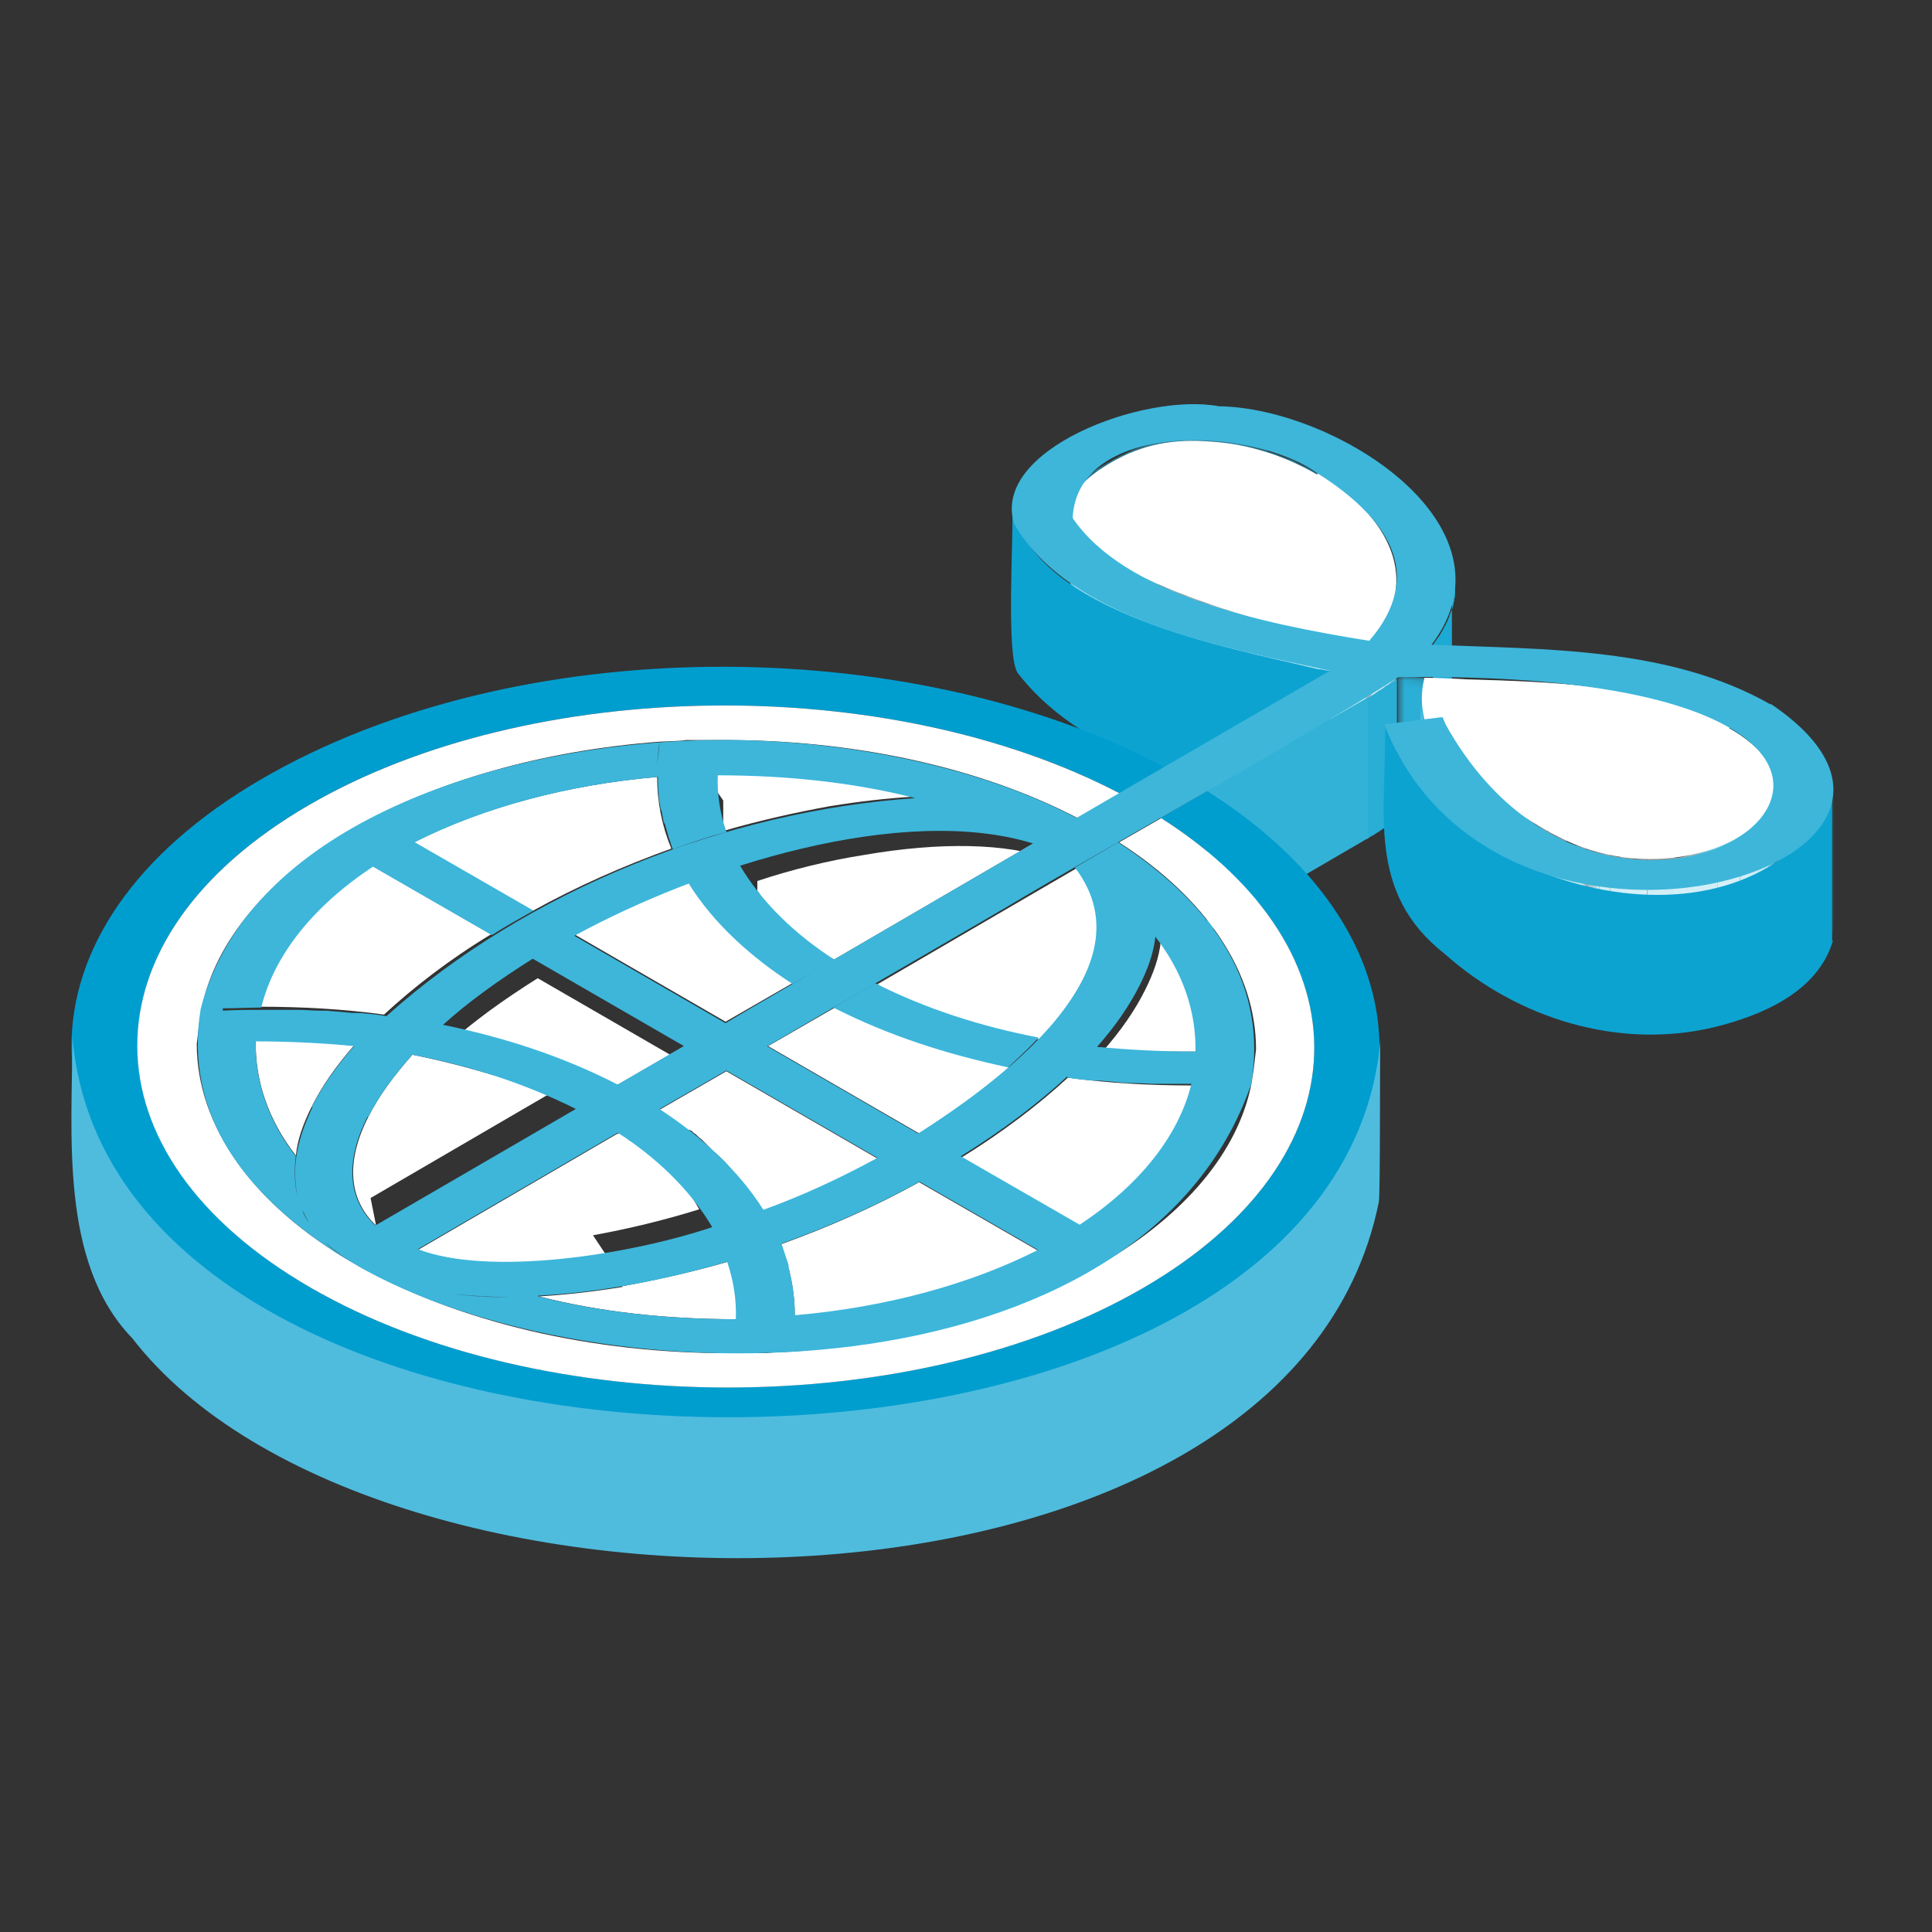
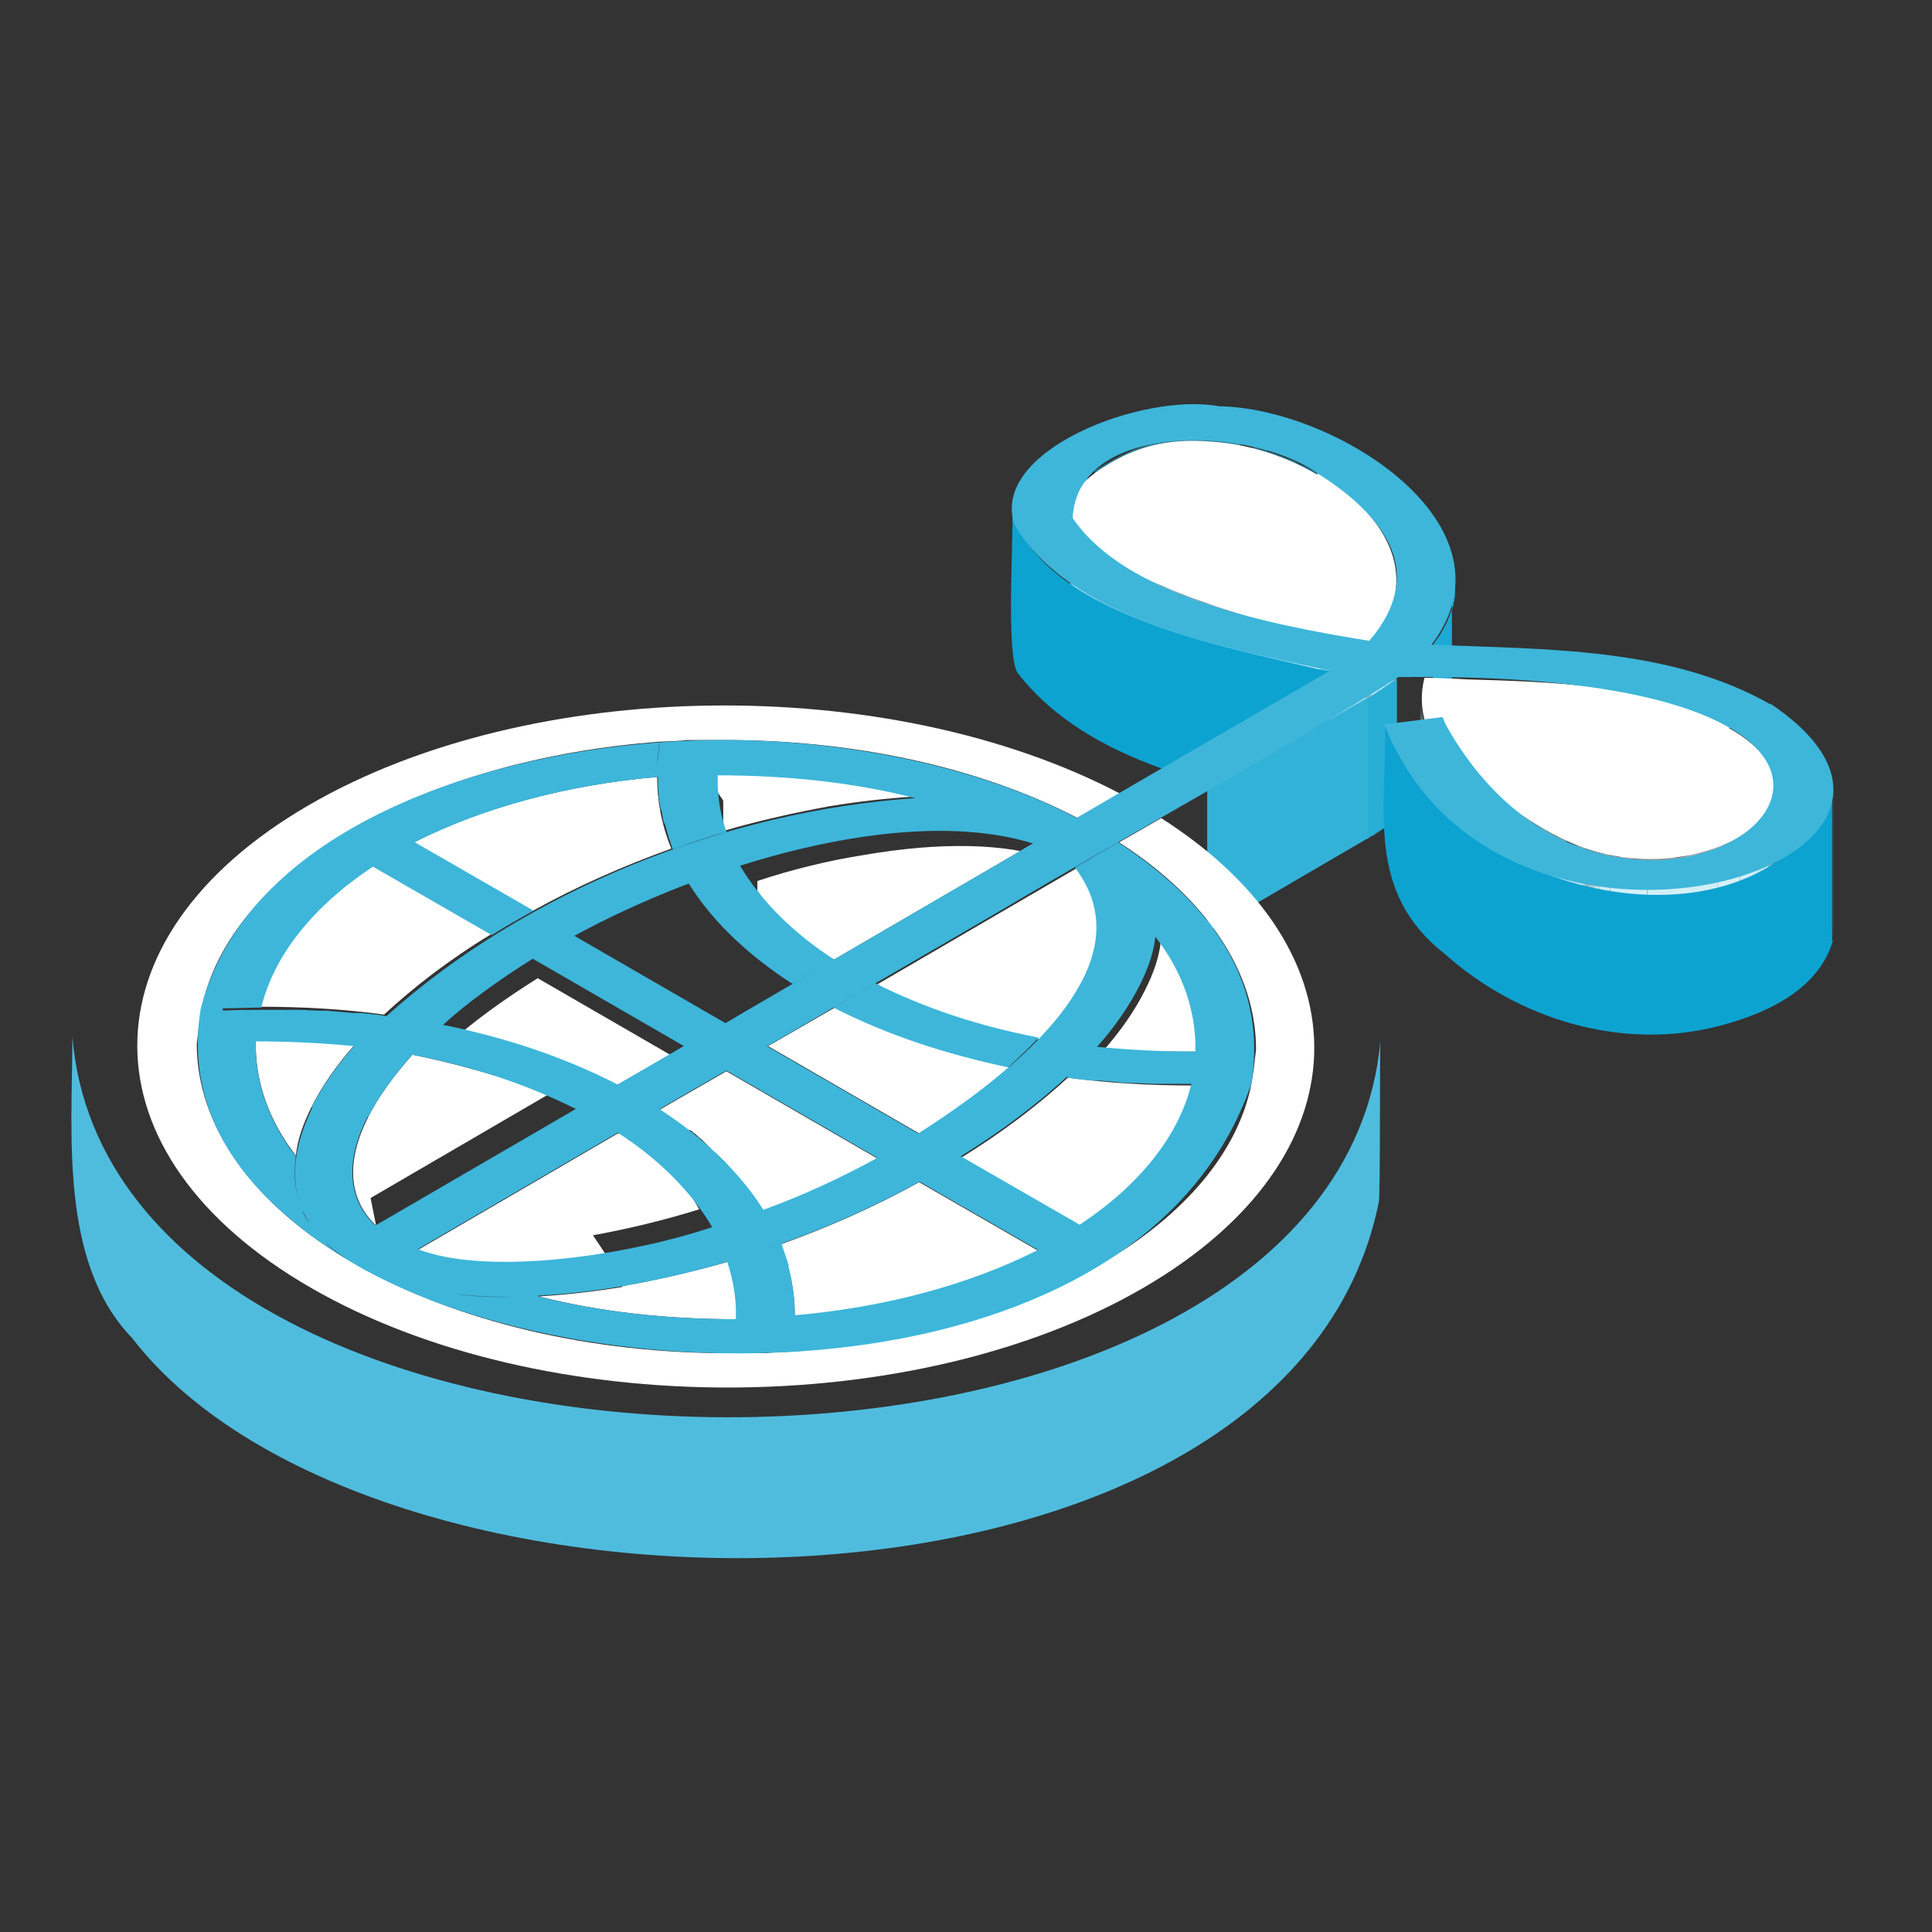
<svg xmlns="http://www.w3.org/2000/svg" width="240" height="240" viewBox="0 0 240 240" fill="none">
  <rect x="0" y="0" width="240" height="240" fill="#333333" stroke="none" />
  <mask id="mask0_2265_56960" style="mask-type:luminance" maskUnits="userSpaceOnUse" x="132" y="57" width="6" height="24">
    <path d="M137.843 74.812C134.521 76.77 132.952 78.621 132.86 80.579V63.078C132.86 61.12 134.521 59.17 137.843 57.311V74.812Z" fill="white" />
  </mask>
  <g mask="url(#mask0_2265_56960)">
    <path d="M139.016 56.724V74.225C138.628 74.423 138.232 74.614 137.942 74.812C137.653 75.01 137.554 75.01 137.355 75.101V57.6L137.942 57.311C138.232 57.113 138.628 56.922 139.016 56.724Z" fill="#29AED6" />
    <path d="M137.356 57.6V75.101C136.769 75.391 136.381 75.688 135.984 75.978V58.477C136.472 58.187 136.861 57.89 137.356 57.6Z" fill="#24ACD5" />
-     <path d="M135.985 58.484V75.985C135.596 76.275 135.299 76.473 135.01 76.77V59.269C135.299 58.979 135.596 58.781 135.985 58.484Z" fill="#21ABD5" />
    <path d="M135.109 59.269V76.77C134.819 76.968 134.621 77.158 134.423 77.456V59.955C134.712 59.756 134.91 59.566 135.109 59.269Z" fill="#1FAAD4" />
    <path d="M134.423 59.855V77.356C134.225 77.555 134.034 77.745 133.836 77.943V60.442C134.034 60.244 134.225 60.054 134.423 59.855Z" fill="#1CA9D4" />
    <path d="M133.935 60.534V78.035C133.737 78.233 133.646 78.423 133.547 78.621V61.12C133.745 60.922 133.836 60.732 133.935 60.534Z" fill="#1AA8D3" />
    <path d="M133.546 61.029V78.53C133.348 78.728 133.257 78.918 133.257 79.116V61.615C133.356 61.417 133.455 61.227 133.546 61.029Z" fill="#14A6D2" />
    <path d="M133.249 61.615V79.116C133.15 79.314 133.051 79.505 132.96 79.703V62.202C132.96 62.004 133.158 61.814 133.249 61.615Z" fill="#14A6D2" />
    <path d="M133.051 62.294V79.795C132.952 80.084 132.952 80.282 132.952 80.579V63.078C132.952 62.789 132.952 62.591 133.051 62.294Z" fill="#0FA4D1" />
  </g>
  <mask id="mask1_2265_56960" style="mask-type:luminance" maskUnits="userSpaceOnUse" x="137" y="54" width="37" height="36">
    <path d="M137.843 74.812V57.311C141.462 55.162 145.759 54.278 150.453 54.675C154.948 54.972 159.542 56.434 163.55 58.781C167.557 61.128 172.548 66.21 173.226 70.514C173.226 71.002 173.325 71.49 173.325 72.076V89.577C173.325 88.991 173.325 88.503 173.127 88.016C172.441 83.711 168.921 79.414 163.451 76.282C157.973 73.151 154.75 72.473 150.354 72.175C145.66 71.787 141.356 72.663 137.744 74.812H137.843Z" fill="white" />
  </mask>
  <g mask="url(#mask1_2265_56960)">
    <path d="M173.431 71.978V89.478C173.431 88.892 173.431 88.404 173.233 87.917C172.746 84.884 170.886 81.951 167.953 79.315V61.814C170.986 64.45 172.845 67.383 173.332 70.416C173.332 70.903 173.431 71.391 173.431 71.978Z" fill="#0DA3D1" />
    <path d="M168.052 61.806V79.307C167.176 78.621 166.391 77.936 165.416 77.349V59.848C166.391 60.435 167.275 61.12 168.052 61.806Z" fill="#0FA4D1" />
    <path d="M165.416 59.856V77.357C164.829 76.968 164.144 76.572 163.557 76.183C162.97 75.795 163.267 75.985 163.069 75.894V58.393C163.267 58.393 163.458 58.591 163.656 58.682C164.243 59.071 164.928 59.467 165.416 59.856Z" fill="#14A6D2" />
    <path d="M163.169 58.484V75.985C162.483 75.597 161.798 75.299 161.021 74.911V57.41C161.805 57.699 162.483 58.096 163.169 58.484Z" fill="#14A6D2" />
    <path d="M161.111 57.41V74.911C160.426 74.621 159.839 74.324 159.153 74.126V56.625C159.839 56.915 160.525 57.113 161.111 57.41Z" fill="#1AA8D3" />
    <path d="M159.154 56.625V74.126C158.468 73.928 157.882 73.738 157.295 73.54V56.039C157.981 56.237 158.567 56.427 159.154 56.625Z" fill="#1CA9D4" />
    <path d="M157.402 55.94V73.441C156.815 73.242 156.228 73.151 155.642 72.953V55.452C156.228 55.551 156.815 55.741 157.402 55.94Z" fill="#1FAAD4" />
-     <path d="M155.732 55.452V72.953C155.146 72.854 154.559 72.663 154.071 72.564V55.063C154.658 55.162 155.245 55.261 155.732 55.452Z" fill="#21ABD5" />
    <path d="M154.072 55.063V72.564C153.485 72.465 152.899 72.366 152.411 72.275V54.774C152.998 54.774 153.584 54.972 154.072 55.063Z" fill="#24ACD5" />
    <path d="M152.41 54.865V72.366C151.824 72.366 151.237 72.267 150.65 72.168V54.667C151.237 54.667 151.824 54.766 152.41 54.865Z" fill="#29AED6" />
    <path d="M150.75 54.667V72.168H148.7V54.667H150.75Z" fill="#2BAFD7" />
    <path d="M148.791 54.576V72.077C147.618 72.077 146.643 72.077 145.568 72.275V54.774C146.643 54.675 147.717 54.576 148.791 54.576Z" fill="#2EB0D7" />
    <path d="M145.668 54.766V72.267C144.982 72.267 144.296 72.465 143.618 72.557V55.056C144.304 54.957 144.99 54.766 145.668 54.766Z" fill="#30B1D8" />
    <path d="M143.611 55.063V72.564C142.536 72.762 141.561 73.052 140.578 73.44V55.939C141.553 55.551 142.536 55.254 143.611 55.063Z" fill="#2EB0D7" />
    <path d="M140.677 55.94V73.44C140.09 73.638 139.504 73.928 138.917 74.225V56.724C139.504 56.435 140.09 56.237 140.677 55.94Z" fill="#2BAFD7" />
    <path d="M139.016 56.724V74.225C138.628 74.423 138.232 74.614 137.942 74.812C137.653 75.01 137.554 75.01 137.355 75.102V57.601L137.942 57.311C138.232 57.113 138.628 56.922 139.016 56.724Z" fill="#29AED6" />
  </g>
  <mask id="mask2_2265_56960" style="mask-type:luminance" maskUnits="userSpaceOnUse" x="132" y="63" width="39" height="35">
    <path d="M132.96 80.579V63.078C132.96 63.467 133.059 63.955 133.249 64.351C133.935 66.309 136.084 68.259 139.505 70.217C144.586 73.151 152.213 75.985 161.798 78.233C164.434 78.819 167.177 79.307 170.11 79.505V97.006C167.078 96.709 164.343 96.32 161.699 95.734C152.213 93.387 144.495 90.553 139.405 87.718C134.324 84.884 133.836 83.711 133.15 81.852C132.952 81.463 132.952 80.975 132.952 80.579H132.96Z" fill="white" />
  </mask>
  <g mask="url(#mask2_2265_56960)">
    <path d="M170.111 79.604V97.105C168.838 97.006 167.566 96.816 166.393 96.716V79.216C167.665 79.414 168.838 79.505 170.111 79.604Z" fill="#D6F0F7" />
    <path d="M166.392 79.208V96.709C165.317 96.61 164.342 96.419 163.359 96.221V78.72C164.335 78.918 165.317 79.109 166.392 79.208Z" fill="#D1EEF6" />
    <path d="M163.458 78.621V96.122C162.773 96.023 162.285 95.833 161.698 95.734C161.013 95.536 160.426 95.444 159.74 95.246V77.745C160.426 77.943 161.112 78.035 161.698 78.233C162.285 78.332 162.872 78.522 163.458 78.621Z" fill="#CFEDF6" />
    <path d="M159.741 77.745V95.246C157.295 94.659 154.948 93.974 152.8 93.288V75.787C155.047 76.473 157.295 77.158 159.741 77.745Z" fill="#CCECF5" />
    <path d="M152.899 75.787V93.288C150.941 92.701 149.089 92.016 147.421 91.429V73.928C149.181 74.614 150.941 75.2 152.899 75.787Z" fill="#C9EBF5" />
    <path d="M147.52 73.928V91.429C145.958 90.842 144.587 90.256 143.314 89.669V72.168C144.686 72.755 146.05 73.341 147.52 73.928Z" fill="#C7EAF4" />
    <path d="M143.321 72.168V89.669C142.148 89.181 141.074 88.594 140.099 88.107V70.606C141.173 71.193 142.148 71.68 143.321 72.168Z" fill="#C4E9F4" />
    <path d="M140.092 70.606V88.107C139.802 88.008 139.604 87.909 139.406 87.719C138.72 87.33 138.134 86.934 137.547 86.545V69.044C138.134 69.433 138.819 69.829 139.505 70.218C140.191 70.606 139.894 70.416 140.191 70.606" fill="#C2E8F3" />
    <path d="M137.645 69.044V86.545C136.86 86.057 136.182 85.57 135.596 84.983V67.482C136.182 67.97 136.868 68.457 137.645 69.044Z" fill="#BFE7F3" />
    <path d="M135.596 67.574V85.075C134.324 84 133.546 82.926 133.15 81.852C132.952 81.463 132.952 80.975 132.952 80.579V63.078C132.952 63.467 133.051 63.955 133.242 64.351C133.63 65.425 134.415 66.499 135.687 67.574" fill="#BDE6F2" />
  </g>
  <path d="M163.656 58.773C169.135 61.905 172.655 66.202 173.333 70.507C173.721 72.952 173.333 76.274 170.11 79.695C167.176 79.406 164.342 79.01 161.797 78.423C152.312 76.076 144.594 73.242 139.504 70.408C134.422 67.573 133.935 66.4 133.249 64.541C132.373 62.095 133.935 59.848 137.942 57.501C141.95 55.154 145.858 54.469 150.552 54.865C155.047 55.154 159.641 56.625 163.649 58.971V58.773H163.656Z" fill="white" />
  <mask id="mask3_2265_56960" style="mask-type:luminance" maskUnits="userSpaceOnUse" x="170" y="71" width="4" height="27">
    <path d="M173.432 71.977V89.478C173.432 91.726 172.556 94.37 170.011 97.105V79.604C172.647 76.869 173.432 74.225 173.432 71.977Z" fill="white" />
  </mask>
  <g mask="url(#mask3_2265_56960)">
    <path d="M173.432 71.977V89.478C173.432 90.164 173.333 90.85 173.143 91.528V74.027C173.341 73.341 173.432 72.655 173.432 71.977Z" fill="#BFE7F3" />
    <path d="M173.233 74.027V91.528C173.035 92.015 172.944 92.602 172.646 93.09V75.589C172.936 75.002 173.035 74.514 173.233 74.027Z" fill="#C2E8F3" />
    <path d="M172.746 75.589V93.09C172.548 93.577 172.259 93.966 172.061 94.461V76.96C172.35 76.472 172.647 76.084 172.746 75.589Z" fill="#C4E9F4" />
    <path d="M172.06 76.96V94.461C171.77 94.85 171.473 95.337 171.184 95.734V78.233C171.572 77.844 171.869 77.356 172.06 76.96Z" fill="#C7EAF4" />
    <path d="M171.184 78.232V95.733C170.795 96.122 170.498 96.518 170.109 96.907V79.406C170.498 79.017 170.894 78.621 171.184 78.232Z" fill="#C9EBF5" />
    <path d="M170.209 79.406V96.907L170.011 97.105V79.604C170.011 79.604 170.11 79.505 170.209 79.406Z" fill="#CCECF5" />
  </g>
  <path d="M180.761 72.076V73.638C180.761 73.928 180.761 74.225 180.662 74.423C180.662 74.621 180.662 74.713 180.563 74.911C180.563 75.109 180.563 75.2 180.464 75.398C180.464 75.596 180.365 75.787 180.266 75.886C180.266 76.084 180.167 76.175 180.068 76.374C180.068 76.572 179.969 76.762 179.87 76.96C179.87 77.059 179.771 77.25 179.672 77.349C179.672 77.547 179.474 77.737 179.382 77.936C179.382 78.034 179.283 78.134 179.184 78.324C178.986 78.614 178.895 78.911 178.696 79.109C178.498 79.398 178.209 79.794 178.011 80.084V97.585V97.387C178.209 97.097 178.399 96.8 178.597 96.602C178.796 96.404 178.887 96.115 178.986 95.916V95.817C178.986 95.718 179.085 95.619 179.184 95.429C179.283 95.231 179.382 95.04 179.474 94.842C179.474 94.743 179.573 94.553 179.672 94.454C179.672 94.454 179.672 94.255 179.771 94.164V93.874C179.771 93.676 179.87 93.585 179.969 93.387C179.969 93.189 180.068 92.998 180.167 92.899C180.167 92.701 180.167 92.61 180.266 92.412V92.023C180.266 91.734 180.365 91.436 180.365 91.238V89.676V72.175L180.754 72.076H180.761Z" fill="#1CA9D4" />
  <path d="M163.756 83.124C152.411 80.389 128.754 76.183 125.722 63.078C126.011 65.623 124.845 81.852 126.506 83.711C135.405 95.055 151.824 97.89 165.219 100.823V83.322C164.731 83.322 164.243 83.124 163.756 83.124Z" fill="#0DA3D1" />
  <path d="M173.135 84.587C172.845 84.785 172.548 84.975 172.258 85.174C172.258 85.174 172.06 85.273 171.969 85.372C171.58 85.661 171.184 85.859 170.796 86.156C170.506 86.355 170.209 86.545 169.82 86.743V104.244C170.11 104.046 170.308 103.855 170.605 103.756C170.994 103.467 171.39 103.269 171.778 102.972C171.778 102.972 171.977 102.873 172.068 102.774C172.357 102.575 172.655 102.385 172.944 102.187C172.944 102.187 173.043 102.187 173.142 102.088C173.241 101.989 173.432 101.89 173.531 101.798V84.297C173.432 84.496 173.142 84.587 172.944 84.785L173.142 84.587H173.135Z" fill="#29AED6" />
  <mask id="mask4_2265_56960" style="mask-type:luminance" maskUnits="userSpaceOnUse" x="173" y="83" width="48" height="33">
-     <path d="M220.457 97.593V115.094C220.457 112.549 218.407 110.111 214.689 107.856C210.971 105.608 212.342 106.583 210.879 105.996C202.468 102.476 192.502 102.187 182.041 101.89C180.281 101.89 178.521 101.791 176.761 101.692C175.687 101.692 174.712 101.692 173.63 101.494V83.993C174.704 83.993 175.778 84.092 176.853 84.191C178.613 84.191 180.373 84.29 182.133 84.389C192.594 84.678 202.468 85.075 210.971 88.496C212.342 89.082 213.607 89.669 214.78 90.355C218.59 92.503 220.548 95.048 220.548 97.593H220.449H220.457Z" fill="white" />
-   </mask>
+     </mask>
  <g mask="url(#mask4_2265_56960)">
    <path d="M220.456 97.593V115.094C220.456 113.334 219.481 111.574 217.622 110.012V92.511C219.481 94.172 220.456 95.833 220.456 97.593Z" fill="#0DA3D1" />
    <path d="M217.722 92.503V110.004C217.234 109.615 216.647 109.128 216.061 108.732V91.231C216.746 91.619 217.234 92.107 217.722 92.503Z" fill="#0FA4D1" />
    <path d="M216.06 91.238V108.739C215.572 108.45 215.184 108.153 214.688 107.863C214.193 107.574 214.399 107.665 214.3 107.665V90.164C214.498 90.164 214.589 90.362 214.787 90.362C215.275 90.652 215.664 90.949 216.159 91.238" fill="#14A6D2" />
    <path d="M214.301 90.156V107.657C213.615 107.269 212.929 106.972 212.251 106.682V89.181C213.036 89.471 213.714 89.867 214.301 90.156Z" fill="#14A6D2" />
    <path d="M212.243 89.181V106.682C211.755 106.484 211.367 106.294 210.871 106.096C210.582 105.997 210.285 105.897 209.995 105.707V88.206C210.384 88.305 210.681 88.404 210.97 88.595C211.458 88.793 211.847 88.983 212.342 89.181" fill="#1AA8D3" />
    <path d="M210.094 88.206V105.707C209.31 105.417 208.631 105.219 207.847 104.922V87.421C208.631 87.619 209.31 87.909 210.094 88.206Z" fill="#1CA9D4" />
    <path d="M207.847 87.52V105.021C207.062 104.732 206.285 104.534 205.5 104.335V86.835C206.376 87.033 207.161 87.223 207.847 87.52Z" fill="#1FAAD4" />
    <path d="M205.5 86.835V104.335C204.525 104.137 203.641 103.947 202.765 103.749V86.248C203.74 86.446 204.624 86.636 205.5 86.835Z" fill="#21ABD5" />
    <path d="M202.856 86.149V103.65C201.683 103.452 200.509 103.261 199.336 103.063V85.562C200.509 85.76 201.683 85.951 202.856 86.149Z" fill="#24ACD5" />
    <path d="M199.337 85.562V103.063C197.577 102.774 195.817 102.675 194.057 102.477V84.976C195.916 85.174 197.676 85.265 199.337 85.562Z" fill="#29AED6" />
    <path d="M194.056 84.975V102.476C190.148 102.187 186.14 101.989 182.033 101.89C180.273 101.89 178.513 101.791 176.753 101.692C175.679 101.692 174.704 101.692 173.622 101.494V83.993C174.696 83.993 175.771 84.092 176.845 84.191C178.605 84.191 180.365 84.29 182.125 84.389C186.232 84.488 190.239 84.678 194.148 84.975" fill="#2BAFD7" />
  </g>
  <mask id="mask5_2265_56960" style="mask-type:luminance" maskUnits="userSpaceOnUse" x="176" y="86" width="1" height="21">
    <path d="M176.465 104.335V86.835C176.465 87.711 176.663 88.594 176.853 89.379V106.88C176.564 106.095 176.465 105.219 176.465 104.335Z" fill="white" />
  </mask>
  <g mask="url(#mask5_2265_56960)">
    <path d="M176.853 89.379V106.88C176.564 106.095 176.465 105.219 176.465 104.335V86.835C176.465 87.711 176.663 88.594 176.853 89.379Z" fill="#BDE6F2" />
  </g>
  <path d="M179.101 89.082V106.682L176.754 106.979L176.853 89.379L179.101 89.082Z" fill="#DEF2F9" />
  <path d="M169.912 86.636V104.137L149.965 115.772V98.179L169.912 86.636Z" fill="#33B2D8" />
  <mask id="mask6_2265_56960" style="mask-type:luminance" maskUnits="userSpaceOnUse" x="227" y="97" width="1" height="20">
    <path d="M227.794 97.684V115.185C227.794 115.772 227.695 116.358 227.596 116.846V99.345C227.794 98.857 227.794 98.37 227.794 97.684Z" fill="white" />
  </mask>
  <g mask="url(#mask6_2265_56960)">
    <path d="M227.793 97.684L227.694 115.185L227.793 97.684Z" fill="#0DA3D1" />
    <path d="M227.794 97.684V115.185C227.794 115.772 227.695 116.358 227.596 116.846V99.345C227.794 98.857 227.794 98.37 227.794 97.684Z" fill="#0FA4D1" />
  </g>
  <mask id="mask7_2265_56960" style="mask-type:luminance" maskUnits="userSpaceOnUse" x="179" y="89" width="19" height="35">
    <path d="M191.322 120.366C183.992 116.061 181.059 111.764 179.101 106.682V89.181C181.15 94.263 183.992 98.568 191.421 102.865C198.849 107.17 192.792 103.65 193.569 104.038C194.842 104.724 196.114 105.212 197.478 105.699V123.2C196.106 122.812 194.842 122.225 193.569 121.539C192.784 121.151 192.106 120.754 191.421 120.366H191.322Z" fill="white" />
  </mask>
  <g mask="url(#mask7_2265_56960)">
    <path d="M198.66 105.897V123.398C198.172 123.299 197.684 123.2 197.288 123.01V105.509C197.776 105.608 198.164 105.798 198.66 105.897Z" fill="#CCECF5" />
    <path d="M197.387 105.509V123.01C196.899 122.911 196.411 122.72 195.924 122.522V105.021C196.411 105.219 196.899 105.311 197.387 105.509Z" fill="#C9EBF5" />
    <path d="M196.015 105.12V122.621C195.428 122.423 194.941 122.233 194.453 122.035V104.534C194.941 104.732 195.428 104.922 196.015 105.12Z" fill="#C7EAF4" />
    <path d="M194.553 104.435V121.936C194.164 121.737 193.768 121.646 193.478 121.448C192.991 121.25 192.602 120.96 192.206 120.762V103.261C192.694 103.459 193.082 103.749 193.577 103.947C193.867 104.145 194.263 104.236 194.553 104.435Z" fill="#C4E9F4" />
    <path d="M192.206 103.261V120.762C191.917 120.564 191.619 120.473 191.33 120.275C190.454 119.787 189.57 119.2 188.785 118.713V101.212C189.661 101.699 190.446 102.286 191.421 102.774C192.397 103.261 192.008 103.063 192.206 103.261Z" fill="#C2E8F3" />
    <path d="M188.876 101.204V118.705C187.604 117.92 186.629 117.143 185.653 116.259V98.758C186.629 99.543 187.703 100.419 188.876 101.204Z" fill="#BFE7F3" />
    <path d="M185.653 98.766V116.267C182.232 113.235 180.373 110.111 179.002 106.591V89.09C180.373 92.61 182.225 95.741 185.653 98.766Z" fill="#BDE6F2" />
  </g>
  <mask id="mask8_2265_56960" style="mask-type:luminance" maskUnits="userSpaceOnUse" x="197" y="97" width="24" height="28">
    <path d="M209.897 123.695C205.691 124.572 201.394 124.381 197.387 123.109V105.608C201.394 106.88 205.798 107.071 209.897 106.195C215.467 105.021 219.482 102.088 220.259 98.766C220.259 98.377 220.358 98.08 220.358 97.692V115.193C220.358 115.581 220.358 115.878 220.16 116.267C219.375 119.589 215.368 122.522 209.798 123.695H209.897Z" fill="white" />
  </mask>
  <g mask="url(#mask8_2265_56960)">
    <path d="M220.458 97.593V115.093C220.458 115.482 220.458 115.779 220.26 116.168V98.667C220.359 98.278 220.458 97.981 220.458 97.593Z" fill="#BFE7F3" />
    <path d="M220.359 98.766V116.267C220.359 116.556 220.161 116.853 220.069 117.143V99.642C220.267 99.353 220.359 99.055 220.359 98.766Z" fill="#C2E8F3" />
    <path d="M220.069 99.642V117.143C219.871 117.433 219.78 117.631 219.681 117.928V100.427C219.879 100.137 219.97 99.939 220.069 99.642Z" fill="#C4E9F4" />
    <path d="M219.673 100.427V117.928C219.475 118.217 219.285 118.415 219.186 118.613V101.112C219.384 100.914 219.574 100.625 219.673 100.427Z" fill="#C7EAF4" />
    <path d="M219.185 101.113V118.613C218.987 118.812 218.797 119.101 218.599 119.299V101.798C218.888 101.6 219.086 101.311 219.185 101.113Z" fill="#C9EBF5" />
    <path d="M218.598 101.791V119.291C218.309 119.49 218.111 119.779 217.813 119.977V102.476C218.103 102.278 218.301 101.989 218.598 101.791Z" fill="#CCECF5" />
    <path d="M217.913 102.476V119.977C217.624 120.175 217.327 120.465 217.037 120.663V103.162C217.327 102.964 217.624 102.773 217.913 102.476Z" fill="#CFEDF6" />
    <path d="M217.135 103.162V120.663C216.747 120.861 216.45 121.151 216.16 121.349V103.848C216.549 103.65 216.846 103.459 217.135 103.162Z" fill="#D1EEF6" />
    <path d="M216.16 103.749V121.25C215.771 121.448 215.284 121.737 214.888 121.935V104.435C215.375 104.236 215.764 104.046 216.16 103.749Z" fill="#D6F0F7" />
    <path d="M214.987 104.434V121.935C214.4 122.225 213.913 122.423 213.326 122.621V105.12C213.913 104.922 214.5 104.632 214.987 104.434Z" fill="#D6F0F7" />
    <path d="M213.319 105.219V122.72C212.245 123.109 211.17 123.406 209.997 123.695V106.194C211.17 105.905 212.245 105.608 213.319 105.219Z" fill="#D1EEF6" />
    <path d="M210.095 106.194V123.695H209.897C209.211 123.794 208.526 123.985 207.848 124.084V106.583C208.632 106.583 209.311 106.385 209.996 106.194H210.095Z" fill="#D4EFF7" />
    <path d="M207.947 106.484V123.985C206.774 124.084 205.699 124.183 204.625 124.183V106.682C205.798 106.682 206.873 106.682 207.947 106.484Z" fill="#D1EEF6" />
    <path d="M204.618 106.682V124.183H202.759V106.682H204.618Z" fill="#D6F0F7" />
    <path d="M202.858 106.583V124.084C202.271 124.084 201.784 124.084 201.296 123.886V106.385C201.883 106.385 202.37 106.484 202.858 106.583Z" fill="#D6F0F7" />
    <path d="M201.395 106.484V123.985C200.907 123.985 200.42 123.886 200.023 123.787V106.286C200.511 106.286 200.999 106.484 201.395 106.484Z" fill="#D1EEF6" />
    <path d="M200.024 106.195V123.696C199.536 123.696 199.148 123.497 198.652 123.406V105.905C199.14 106.004 199.529 106.103 200.024 106.195Z" fill="#CFEDF6" />
    <path d="M198.66 105.897V123.398C198.172 123.299 197.684 123.2 197.288 123.01V105.509C197.776 105.608 198.164 105.798 198.66 105.897Z" fill="#CCECF5" />
  </g>
  <path d="M214.788 90.454C219.093 92.899 221.043 95.832 220.456 98.766C219.672 102.088 215.664 105.021 210.095 106.194C204.525 107.368 198.658 106.583 193.569 103.947C192.784 103.558 192.106 103.162 191.42 102.773C184.091 98.469 181.157 94.172 179.199 89.09L176.952 89.379C176.563 87.817 176.464 86.156 176.952 84.198C178.712 84.198 180.472 84.297 182.232 84.396C192.693 84.686 202.567 85.082 211.07 88.503C212.441 89.09 213.706 89.676 214.879 90.362L214.78 90.461L214.788 90.454Z" fill="white" />
  <path d="M227.595 116.854V99.353C216.35 120.572 179.199 110.598 172.06 90.065C172.258 100.724 169.615 110.789 179.489 118.514C188.487 126.53 201.096 130.438 212.929 127.604C218.895 126.141 225.835 123.208 227.695 116.846H227.595V116.854Z" fill="#0DA3D1" />
-   <path d="M144.883 95.246L139.116 98.568C110.369 83.513 65.889 84 38.316 100.031C9.866 116.556 10.064 143.436 38.605 159.962C67.253 176.488 113.592 176.488 142.041 159.962C169.615 143.932 170.293 118.217 144.19 101.593L149.958 98.271C179.192 116.747 178.506 145.494 147.809 163.383C116.228 181.76 64.609 181.76 32.838 163.383C1.066 145.006 0.868 115.185 32.449 96.8C64.03 78.423 112.815 78.423 144.784 95.337L144.883 95.238V95.246Z" fill="#009ECF" />
  <path d="M88.96 98.179V96.13C97.463 96.13 105.874 97.006 113.501 98.964C110.179 99.162 106.758 99.551 103.139 100.137C98.834 100.922 94.438 101.897 90.042 103.17C90.042 102.972 89.844 102.682 89.844 102.484V102.286V102.088V101.989V101.89V101.791V101.692V101.592V101.493V101.204V101.006V100.808V100.419V100.221V99.832V99.444L88.968 98.171L88.96 98.179Z" fill="white" />
  <path d="M51.421 104.633C59.924 100.328 70.385 97.493 81.63 96.518C81.63 99.551 82.217 102.583 83.39 105.417C77.425 107.566 71.657 110.111 66.187 113.143L51.421 104.64V104.633Z" fill="white" />
-   <path d="M98.445 122.126L90.133 126.918L71.359 116.069C75.855 113.623 80.647 111.375 85.538 109.615C86.613 111.375 87.885 113.036 89.447 114.598C89.447 114.598 89.546 114.796 89.645 114.796L89.843 114.995C89.843 114.995 89.942 115.193 90.041 115.193L90.239 115.391L90.438 115.589L91.314 116.465L91.512 116.663L91.71 116.861L91.908 117.059L92.106 117.257C92.106 117.257 92.205 117.257 92.304 117.356L92.403 117.455C92.403 117.455 92.502 117.455 92.601 117.555L92.799 117.753L92.998 117.951C92.998 117.951 93.196 118.05 93.196 118.149C93.394 118.248 93.485 118.438 93.683 118.537C93.683 118.537 93.782 118.537 93.881 118.636H93.98C93.98 118.636 94.079 118.636 94.178 118.735H94.278C94.278 118.735 94.376 118.735 94.476 118.835C94.476 118.835 94.575 118.835 94.674 118.934C94.674 118.934 94.773 118.934 94.872 119.033H94.971C94.971 119.033 95.07 119.033 95.169 119.132C95.169 119.132 95.268 119.132 95.367 119.231C95.367 119.231 95.466 119.231 95.565 119.33H95.664C95.664 119.33 95.763 119.33 95.862 119.429H95.961C95.961 119.429 96.06 119.429 96.159 119.528H96.258C96.457 119.627 96.647 119.817 96.845 119.916H96.944C96.944 119.916 97.043 119.916 97.142 120.015H97.241C97.241 120.015 97.34 120.015 97.439 120.115H97.538C97.538 120.115 97.638 120.115 97.737 120.214L98.521 122.172L98.445 122.126Z" fill="white" />
  <path d="M128.457 104.724L103.627 119.192C103.627 119.192 103.528 119.192 103.429 119.093C103.429 119.093 103.33 119.093 103.231 118.994H103.132C103.132 118.994 103.032 118.994 102.933 118.895C102.933 118.895 102.834 118.895 102.735 118.796C102.636 118.796 102.537 118.697 102.446 118.598C102.347 118.598 102.248 118.499 102.156 118.4C101.958 118.301 101.867 118.202 101.669 118.011C101.57 118.011 101.471 117.912 101.471 117.813C101.371 117.813 101.272 117.714 101.272 117.615C101.272 117.615 101.173 117.615 101.074 117.516C101.074 117.516 100.975 117.516 100.876 117.417C100.876 117.417 100.777 117.417 100.678 117.318C100.678 117.318 100.579 117.318 100.48 117.219C100.48 117.219 100.381 117.219 100.282 117.12C100.183 117.12 100.084 117.021 100.084 116.922C100.084 116.922 99.985 116.922 99.886 116.823L99.688 116.625C99.589 116.625 99.49 116.427 99.398 116.427C99.01 116.137 98.713 115.84 98.324 115.451L98.126 115.253L97.928 115.055C97.928 115.055 97.73 114.956 97.73 114.857L97.531 114.659L97.333 114.461L97.135 114.263L96.937 114.065L96.739 113.867C96.351 113.478 95.954 113.082 95.665 112.693L95.467 112.495L95.269 112.297C95.269 112.297 95.17 112.099 95.071 112.099L94.873 111.901L94.773 111.802L94.674 111.703V111.604L94.575 111.505C94.575 111.505 94.575 111.406 94.476 111.307V111.208L94.377 111.109C94.377 111.109 94.377 111.01 94.278 110.911C94.278 110.911 94.179 110.712 94.08 110.712V110.423V110.324V110.225V110.126V110.027V109.44C98.476 107.977 102.979 106.895 107.276 106.217C116.861 104.556 124.975 104.754 130.545 106.705L128.396 104.655L128.457 104.724Z" fill="white" />
-   <path d="M32.35 125.059C33.912 118.606 38.804 112.45 46.232 107.558L60.998 116.061C55.817 119.193 51.413 122.614 47.703 126.035C42.72 125.349 37.531 125.059 32.259 125.059H32.358H32.35Z" fill="white" />
+   <path d="M32.35 125.059C33.912 118.606 38.804 112.45 46.232 107.558L60.998 116.061C55.817 119.193 51.413 122.614 47.703 126.035C42.72 125.349 37.531 125.059 32.259 125.059H32.358H32.35" fill="white" />
  <path d="M109.104 122.324H108.906L124.845 113.036L133.744 107.855C137.165 111.078 137.554 115.772 134.72 121.349C133.447 123.894 131.588 126.431 129.241 129.075H126.506C125.92 128.975 125.531 128.876 125.043 128.686H122.697C122.499 128.686 122.407 128.686 122.308 128.587C122.209 128.587 122.019 128.587 121.92 128.488C120.944 128.198 120.061 127.901 119.085 127.612C118.986 127.612 118.887 127.612 118.796 127.513C118.697 127.513 118.598 127.513 118.506 127.414C118.407 127.414 118.308 127.414 118.217 127.315C118.118 127.315 118.019 127.315 117.927 127.215C117.828 127.215 117.729 127.215 117.638 127.116C117.539 127.116 117.44 127.116 117.348 127.017C117.249 127.017 117.15 127.017 117.059 126.918C116.274 126.629 115.497 126.332 114.712 126.042C114.613 126.042 114.514 126.042 114.422 125.943C114.323 125.943 114.224 125.943 114.133 125.844C114.001 125.844 113.904 125.811 113.843 125.745C113.744 125.745 113.645 125.745 113.554 125.646H112.967C112.967 125.646 112.769 125.646 112.769 125.547C112.769 125.547 112.571 125.547 112.571 125.448C112.472 125.448 112.373 125.349 112.281 125.349C111.893 125.151 111.596 125.059 111.306 124.861C111.207 124.861 111.108 124.861 111.017 124.762C110.918 124.762 110.819 124.663 110.727 124.663C110.636 124.663 110.529 124.564 110.438 124.564H110.148L109.173 122.316L109.104 122.324Z" fill="white" />
  <path d="M85.051 129.951L76.739 134.743H76.152C76.152 134.743 76.053 134.743 75.954 134.644H75.855C75.855 134.644 75.756 134.644 75.657 134.545C75.657 134.545 75.459 134.545 75.459 134.446C75.459 134.446 75.261 134.446 75.261 134.347C75.261 134.347 75.063 134.347 74.971 134.248H74.872C74.872 134.248 74.674 134.248 74.674 134.149H72.815C72.815 134.149 72.617 134.149 72.526 134.05C72.526 134.05 72.328 134.05 72.236 133.951C72.038 133.951 71.947 133.852 71.847 133.753C71.749 133.753 71.558 133.653 71.459 133.554C71.36 133.554 71.261 133.554 71.07 133.455C71.07 133.455 70.872 133.455 70.781 133.356H69.996C69.996 133.356 69.798 133.356 69.707 133.257H68.533C68.434 133.257 68.335 133.257 68.244 133.158C67.657 132.96 67.169 132.77 66.682 132.572C66.583 132.572 66.392 132.572 66.293 132.473C66.194 132.473 66.004 132.473 65.905 132.374C65.707 132.374 65.615 132.373 65.516 132.274C65.318 132.274 65.227 132.274 65.127 132.175C64.929 132.175 64.838 132.175 64.739 132.076C64.541 132.076 64.449 132.076 64.35 131.977C61.516 131.101 58.583 130.415 55.649 129.73C58.781 126.895 62.59 124.16 66.796 121.516L85.569 132.366L85.082 129.92L85.051 129.951Z" fill="white" />
  <path d="M46.727 152.244C43.306 149.021 42.918 144.328 45.752 138.751C47.025 136.206 48.884 133.669 51.23 131.025C54.651 131.711 58.072 132.587 61.303 133.57H61.889C62.021 133.57 62.118 133.603 62.179 133.669H64.525C64.624 133.669 64.724 133.669 64.815 133.768C64.914 133.768 65.013 133.768 65.105 133.867C65.204 133.867 65.303 133.867 65.394 133.966H68.914C69.112 133.966 69.303 134.164 69.501 134.255C69.6 134.255 69.699 134.354 69.79 134.354H70.865L46.034 148.823L46.72 152.244H46.727Z" fill="white" />
  <path d="M143.611 116.358C147.032 120.754 148.693 125.646 148.594 130.629H136.96C139.208 128.084 140.968 125.547 142.24 123.002C143.314 120.853 144 118.895 144.198 116.937L143.611 116.351V116.358Z" fill="white" />
  <path d="M125.333 132.587C122.202 135.421 118.392 138.156 114.186 140.8L95.413 129.951L103.725 125.158H104.312C104.312 125.158 104.411 125.158 104.51 125.257H104.609C104.807 125.356 104.998 125.455 105.295 125.547H105.394C105.394 125.547 105.592 125.547 105.592 125.646H105.691C105.691 125.646 105.889 125.646 105.889 125.745H105.988C105.988 125.745 106.186 125.745 106.186 125.844H106.285C106.285 125.844 106.484 125.844 106.484 125.943H106.583C106.583 125.943 106.781 125.943 106.781 126.042H106.88C106.88 126.042 107.078 126.042 107.078 126.141H107.177C107.177 126.141 107.375 126.141 107.375 126.24H107.474C107.474 126.24 107.672 126.24 107.672 126.339H107.771C107.771 126.339 107.969 126.339 107.969 126.438H108.068C108.068 126.438 108.266 126.438 108.358 126.537C108.746 126.735 109.143 126.827 109.432 127.025C109.63 127.025 109.722 127.124 109.821 127.124C109.92 127.124 110.019 127.124 110.11 127.223C110.11 127.223 110.308 127.223 110.4 127.322H110.788C110.788 127.322 110.986 127.322 111.078 127.421C111.177 127.421 111.276 127.421 111.367 127.52C111.565 127.52 111.657 127.52 111.756 127.619C111.855 127.619 111.954 127.619 112.045 127.718C116.053 129.181 120.259 130.354 124.556 131.238L125.341 132.61L125.333 132.587Z" fill="white" />
  <path d="M36.754 143.543C33.333 139.147 31.672 134.255 31.771 129.272C35.877 129.272 39.984 129.471 43.992 129.859C41.744 132.404 39.984 134.941 38.712 137.486C37.637 139.634 36.952 141.592 36.754 143.551V143.543Z" fill="white" />
  <path d="M82.217 137.966H82.118C82.118 137.966 82.019 137.966 81.92 137.867L90.232 133.074L109.006 143.924C104.51 146.37 99.718 148.617 94.827 150.377C93.653 148.518 92.19 146.659 90.522 144.899C90.423 144.701 90.232 144.61 90.133 144.412C89.646 143.924 89.257 143.535 88.762 143.139C88.762 143.139 88.564 143.04 88.564 142.941C88.465 142.941 88.366 142.743 88.366 142.743L88.168 142.545L87.969 142.347L87.771 142.149L87.573 141.951L87.375 141.753L87.177 141.554C86.888 141.356 86.689 141.166 86.392 140.869C86.392 140.869 86.194 140.77 86.103 140.671L85.905 140.473C85.905 140.473 85.806 140.473 85.707 140.374H85.608C85.608 140.374 85.508 140.374 85.409 140.274C85.409 140.274 85.31 140.274 85.211 140.175C85.211 140.175 85.112 140.175 85.013 140.076C85.013 140.076 84.914 140.076 84.815 139.977H84.716C84.716 139.977 84.617 139.977 84.518 139.878C84.518 139.878 84.419 139.878 84.32 139.779C84.32 139.779 84.122 139.68 84.122 139.581C84.023 139.581 83.924 139.482 83.832 139.383C83.832 139.383 83.733 139.383 83.634 139.284C83.634 139.284 83.535 139.284 83.436 139.185C83.436 139.185 83.337 139.185 83.238 139.086H83.139C83.139 139.086 83.04 139.086 82.941 138.987L82.156 137.913L82.217 137.966Z" fill="white" />
  <path d="M148.015 134.842C146.453 141.295 141.561 147.451 134.133 152.343L119.367 143.84C124.449 140.709 128.952 137.288 132.662 133.867C137.645 134.552 142.834 134.842 148.106 134.842H148.007H148.015Z" fill="white" />
  <path d="M75.177 155.764C65.592 157.425 57.478 157.227 51.908 155.276L76.739 140.808H76.937C76.937 140.808 77.036 140.808 77.135 140.907C77.135 140.907 77.234 140.907 77.333 141.006C77.333 141.006 77.432 141.006 77.531 141.105C77.531 141.105 77.729 141.204 77.729 141.303C77.927 141.402 78.019 141.501 78.217 141.692C78.217 141.692 78.316 141.692 78.415 141.791C78.415 141.791 78.514 141.791 78.613 141.89C78.613 141.89 78.712 141.89 78.811 141.989L78.91 142.088H79.009L79.108 142.187C79.108 142.187 79.207 142.187 79.306 142.286C79.306 142.286 79.405 142.286 79.504 142.385C79.504 142.385 79.603 142.385 79.703 142.484C79.703 142.484 79.802 142.484 79.901 142.583C79.901 142.583 80 142.583 80.099 142.682C80.099 142.682 80.198 142.682 80.297 142.781C80.396 142.781 80.495 142.88 80.495 142.979C80.784 143.177 80.983 143.368 81.181 143.566L81.28 143.665L81.379 143.764H81.668L81.767 143.863L81.866 143.962H81.965L82.064 144.061L82.163 144.16L82.263 144.259L82.461 144.457C84.32 146.316 85.782 148.267 86.857 150.225C82.461 151.596 77.958 152.671 73.661 153.448L75.222 155.795L75.177 155.764Z" fill="white" />
  <path d="M128.944 155.368C120.441 159.672 109.98 162.507 98.735 163.482C98.735 160.45 98.148 157.417 96.975 154.583C102.94 152.434 108.708 149.89 114.178 146.857L128.944 155.36V155.368Z" fill="white" />
  <path d="M77.326 159.772C81.63 158.987 86.026 158.012 90.423 156.739C91.207 159.086 91.596 161.433 91.497 163.878C82.994 163.878 74.583 163.002 66.956 161.044C70.278 160.846 73.699 160.457 77.318 159.871V159.772H77.326Z" fill="white" />
  <path d="M144.198 101.6C170.301 118.217 169.615 143.932 142.049 159.97C113.6 176.495 67.261 176.495 38.613 159.97C9.965 143.444 9.866 116.564 38.324 100.038C65.897 84.008 110.377 83.513 139.123 98.575L133.843 101.608C121.623 95.254 105.783 91.832 89.356 91.932H85.15C85.15 92.031 82.019 92.13 82.019 92.13C67.55 93.204 53.958 97.021 43.596 103.078C33.234 109.143 26.682 116.96 25.021 125.372L24.731 127.231L24.442 129.676C24.442 139.848 31.383 149.722 43.992 156.953C56.602 164.191 73.516 168.198 91.116 168.099H95.322C95.322 168 98.453 167.901 98.453 167.901C112.922 166.827 126.514 163.01 136.876 156.953C147.238 150.888 153.79 143.071 155.451 134.659L155.741 132.8L156.03 130.354C156.03 120.869 149.965 111.68 139.017 104.64L144.297 101.608H144.198V101.6Z" fill="white" />
  <path d="M219.969 87.52C207.459 80.381 192.007 80.678 177.828 80.092C189.074 65.326 165.904 50.667 151.428 50.469C142.042 48.709 122.979 55.947 126.011 65.135C132.853 76.869 151.238 80.29 165.219 83.322C157.493 87.817 141.264 97.204 133.737 101.608C119.855 94.278 99.809 90.85 81.92 92.221C81.92 93.097 81.63 94.469 81.63 95.353C81.63 94.476 81.828 93.105 81.92 92.221C58.849 93.882 30.491 103.467 24.922 125.364C22.872 138.073 29.813 148.534 43.885 156.945C42.613 156.16 41.341 155.284 40.365 154.309C46.43 159.688 53.462 160.96 63.436 161.151C55.421 161.151 48.769 159.779 43.885 156.945C74.582 174.835 141.943 173.859 155.436 134.652C157.394 122.819 151.428 112.846 138.91 104.64C138.712 104.739 133.729 107.673 133.531 107.772C143.703 121.067 122.285 135.833 111.535 142.385C112.411 141.897 113.196 141.41 114.08 140.823L95.306 129.974C103.131 125.379 116.716 117.555 124.731 112.861C139.687 103.962 158.948 93.501 173.714 84.115C261.897 82.941 201.965 132.313 179.093 89.097C177.63 89.296 173.523 89.783 171.954 89.974C186.224 126.339 249.584 107.375 219.954 87.429V87.528L219.969 87.52ZM27.664 125.257C29.325 125.257 31.085 125.158 32.746 125.158H32.457C34.019 118.705 38.91 112.549 46.339 107.657L61.104 116.16C62.765 115.086 64.525 114.111 66.285 113.128L51.52 104.625C60.023 100.32 70.484 97.486 81.729 96.511C81.729 97.196 81.729 97.974 81.828 98.659V98.758C81.828 99.246 81.927 99.734 82.026 100.221V100.122C82.026 100.32 82.026 100.511 82.125 100.709V100.419C82.224 100.907 82.323 101.494 82.415 101.981V101.882C82.415 102.08 82.415 102.172 82.514 102.37V102.08C82.712 102.766 82.903 103.452 83.101 104.13C83.299 104.617 83.39 105.105 83.588 105.501C85.737 104.716 87.984 103.939 90.24 103.353C89.455 101.105 89.066 98.659 89.165 96.313C97.668 96.313 106.08 97.189 113.706 99.147C90.339 100.709 65.409 110.583 48.007 126.225C46.933 126.027 45.76 125.935 44.685 125.836H43.809C42.735 125.737 41.661 125.638 40.487 125.547H39.802C38.826 125.547 37.943 125.448 36.967 125.448H32.762C31.101 125.448 29.341 125.448 27.68 125.547V125.257H27.664ZM37.539 150.286C37.828 150.873 38.125 151.459 38.415 151.947C38.026 151.36 37.729 150.873 37.539 150.286ZM38.803 137.577C37.044 141.295 36.167 144.716 36.944 148.526C36.556 146.964 36.556 145.303 36.746 143.635C33.325 139.238 31.664 134.347 31.764 129.364C35.87 129.364 39.977 129.562 43.984 129.951C41.737 132.495 39.977 135.033 38.704 137.577H38.803ZM45.744 138.751C47.017 136.206 48.876 133.669 51.222 131.025C58.362 132.396 65.104 134.545 71.558 137.768L76.739 134.735C69.897 131.215 62.659 128.869 55.032 127.307C58.163 124.473 61.973 121.737 66.179 119.094L84.952 129.943C76.251 135.025 55.718 146.956 46.628 152.236C43.207 149.014 42.819 144.32 45.653 138.743H45.752L45.744 138.751ZM51.908 155.177L76.739 140.709C81.333 143.642 85.737 147.749 88.472 152.442C77.623 156.061 60.51 158.507 51.908 155.177ZM66.864 160.945C74.59 160.556 82.704 158.987 90.331 156.739C91.116 159.086 91.504 161.433 91.405 163.878C82.903 163.878 74.491 163.002 66.864 161.044V160.945ZM95.611 154.979C96.099 154.781 96.487 154.69 96.983 154.492C96.983 154.69 97.082 154.88 97.181 154.979C97.181 154.781 97.082 154.591 96.983 154.492C96.495 154.69 96.106 154.781 95.611 154.979ZM141.562 122.423C142.636 120.275 143.322 118.316 143.52 116.358C146.941 120.755 148.602 125.646 148.503 130.629C144.396 130.629 140.388 130.431 136.282 130.042C138.529 127.497 140.289 124.96 141.562 122.415V122.423ZM132.563 133.859C133.638 134.057 134.811 134.149 135.885 134.248H136.762C137.836 134.347 138.91 134.446 139.984 134.537H140.67C141.645 134.537 142.529 134.636 143.504 134.636H148C146.438 141.09 141.546 147.246 134.118 152.137L119.352 143.635C124.434 140.503 128.937 137.082 132.647 133.661L132.548 133.859H132.563ZM114.186 146.766L128.952 155.269C120.449 159.574 109.988 162.408 98.743 163.383C98.743 161.334 98.453 159.375 97.958 157.417V157.128C97.668 156.252 97.371 155.368 97.082 154.492C103.047 152.343 108.815 149.798 114.285 146.766H114.186ZM109.005 143.833C104.51 146.278 99.718 148.526 94.826 150.286C91.695 145.303 86.91 140.998 81.92 137.775L90.232 132.983L109.005 143.833ZM128.457 104.724L119.558 109.905L103.619 119.193C98.925 116.16 94.72 112.252 91.885 107.459C89.737 108.145 87.581 108.831 85.531 109.707C88.662 114.789 93.447 118.995 98.438 122.217L101.661 120.358C99.512 121.631 92.373 125.737 90.125 127.101L71.352 116.252C87.093 107.65 112.122 99.726 128.449 104.815C128.647 104.815 133.63 101.783 133.828 101.684C133.63 101.684 128.647 104.716 128.449 104.815V104.716L128.457 104.724ZM170.11 79.604C156.617 77.456 139.703 73.836 133.249 64.351C133.836 52.229 155.443 52.914 163.657 58.781C172.259 64.259 177.249 71.2 170.11 79.604Z" fill="#3DB6DA" />
  <path d="M129.044 128.876C127.87 130.149 126.598 131.322 125.234 132.594C117.508 130.934 110.468 128.686 103.527 125.166L108.708 122.134C115.063 125.356 121.904 127.513 128.944 128.876H129.044Z" fill="#3DB6DA" />
  <path d="M171.283 149.311C171.482 148.236 171.382 130.834 171.482 129.265C165.912 191.932 14.171 191.543 8.99 128.777C8.99 140.701 7.329 156.838 16.419 166.225C46.628 205.334 160.137 204.846 171.283 149.311Z" fill="#4FBCDE" />
</svg>